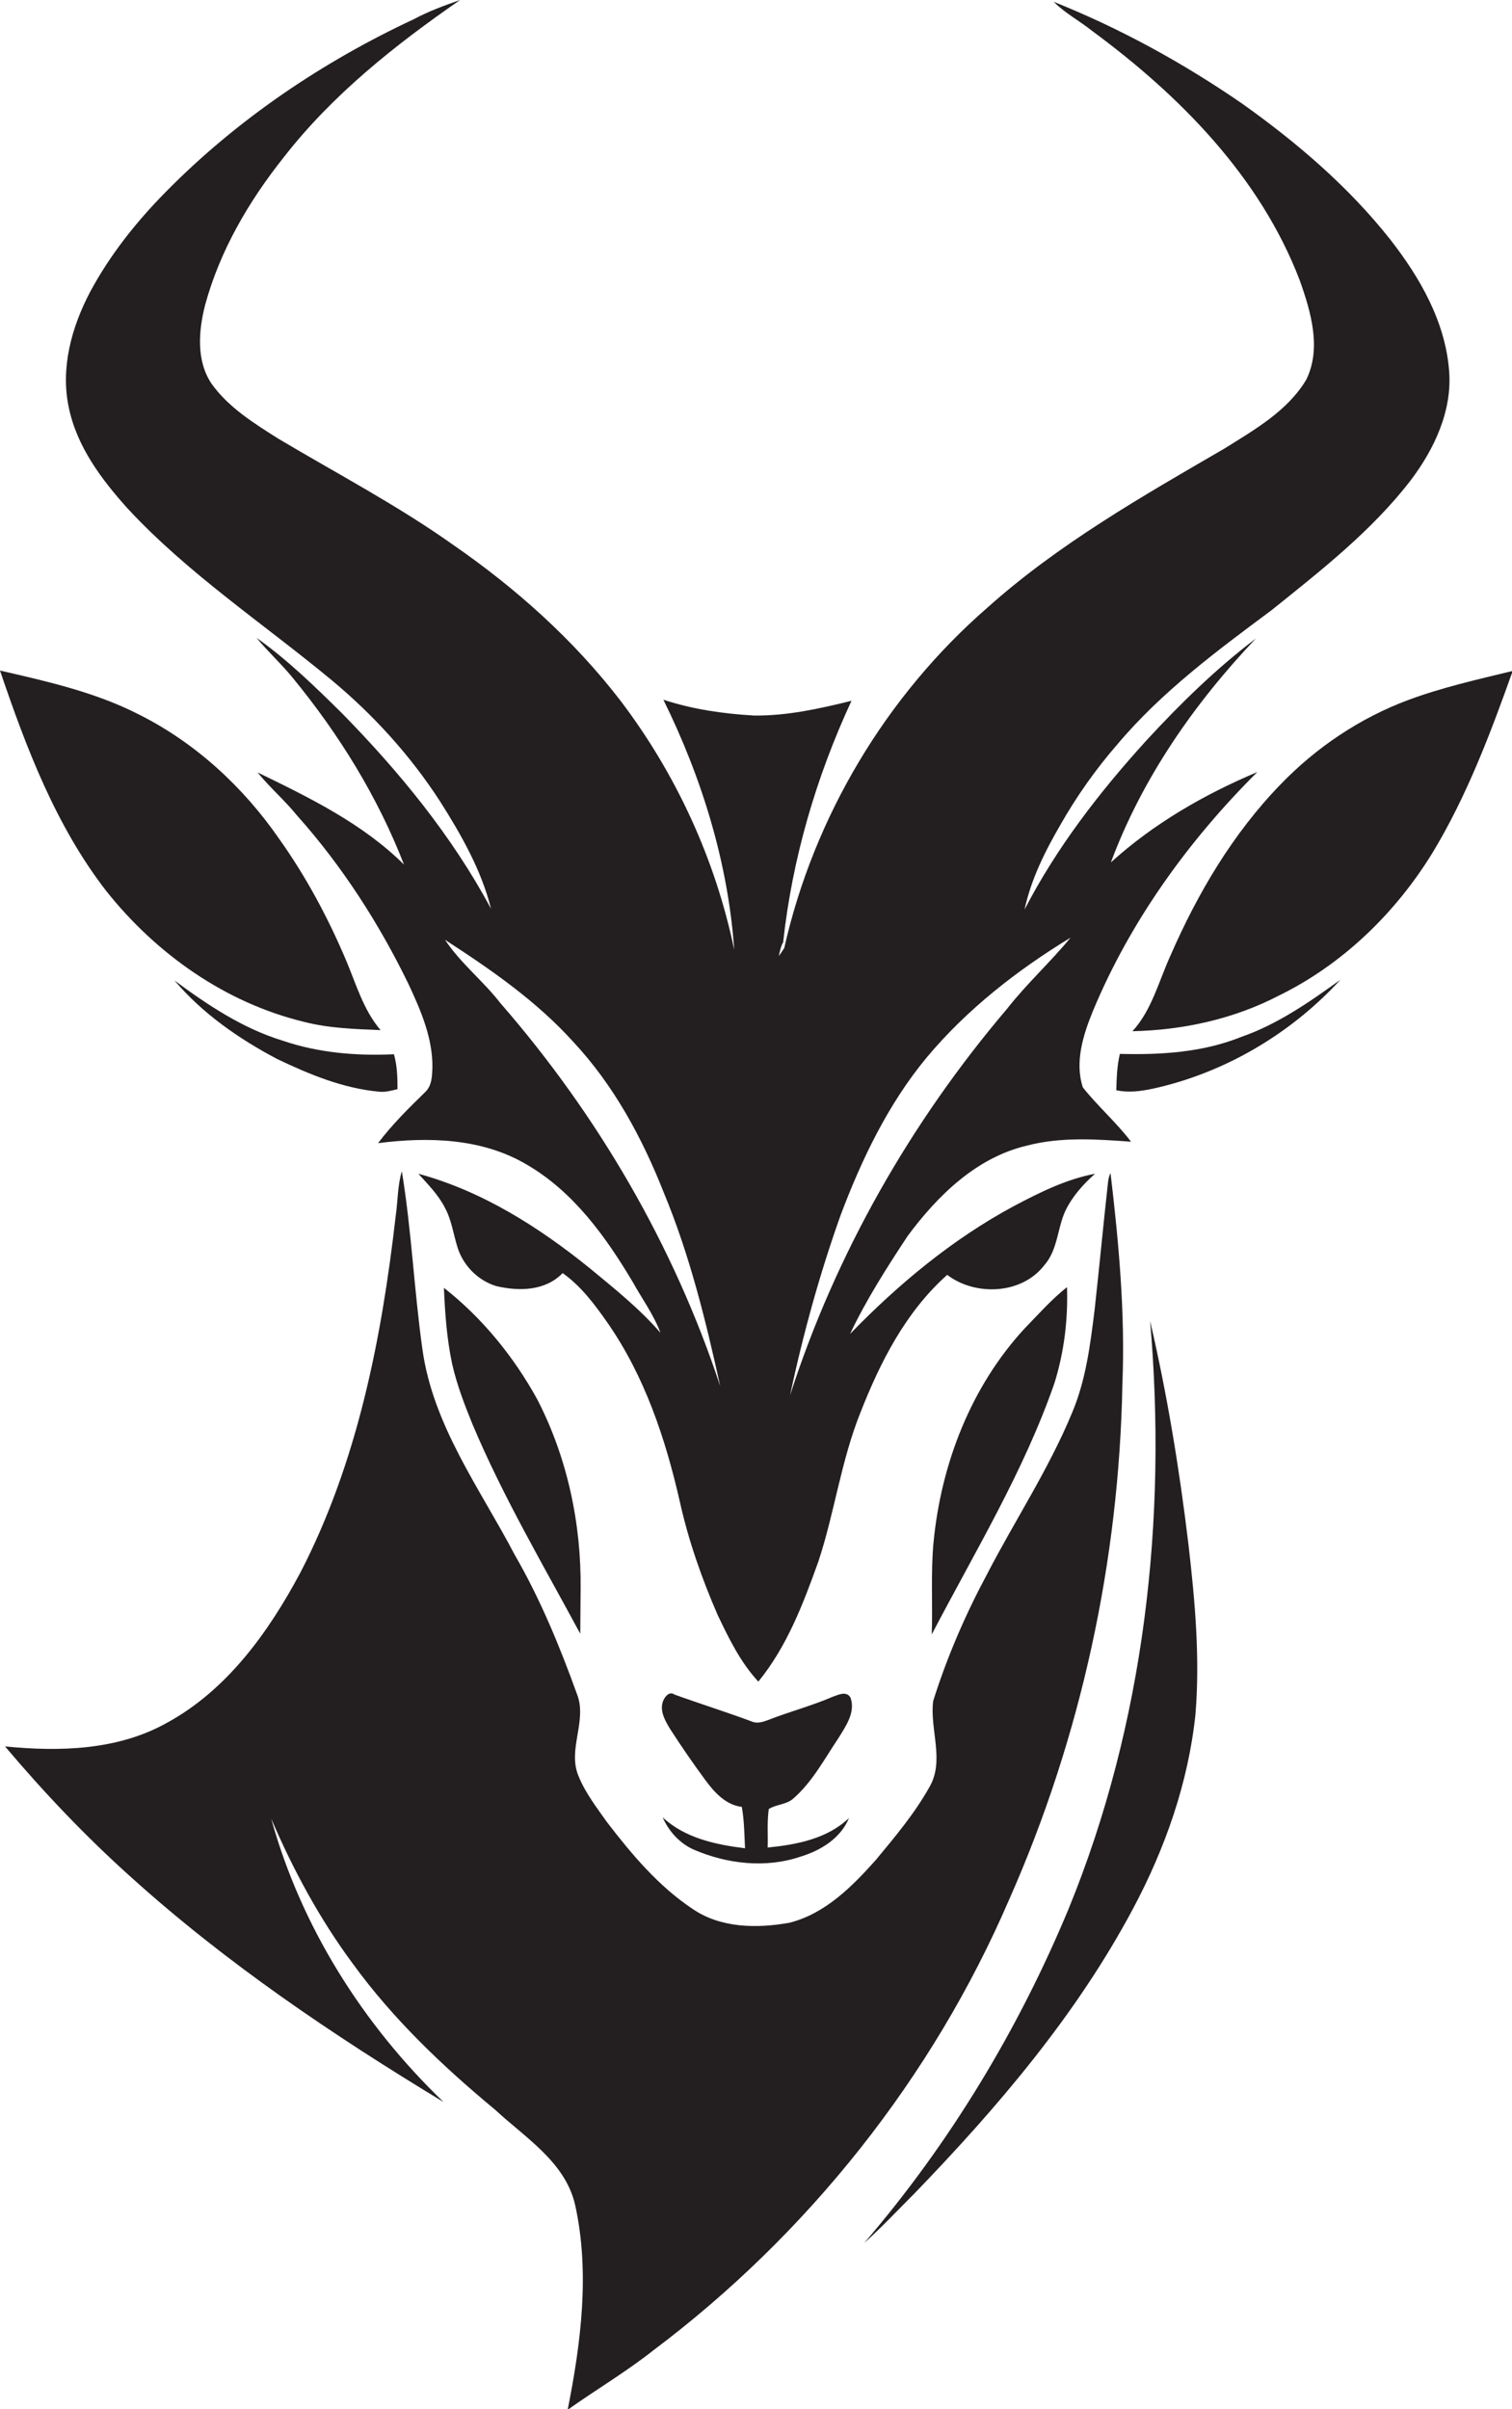
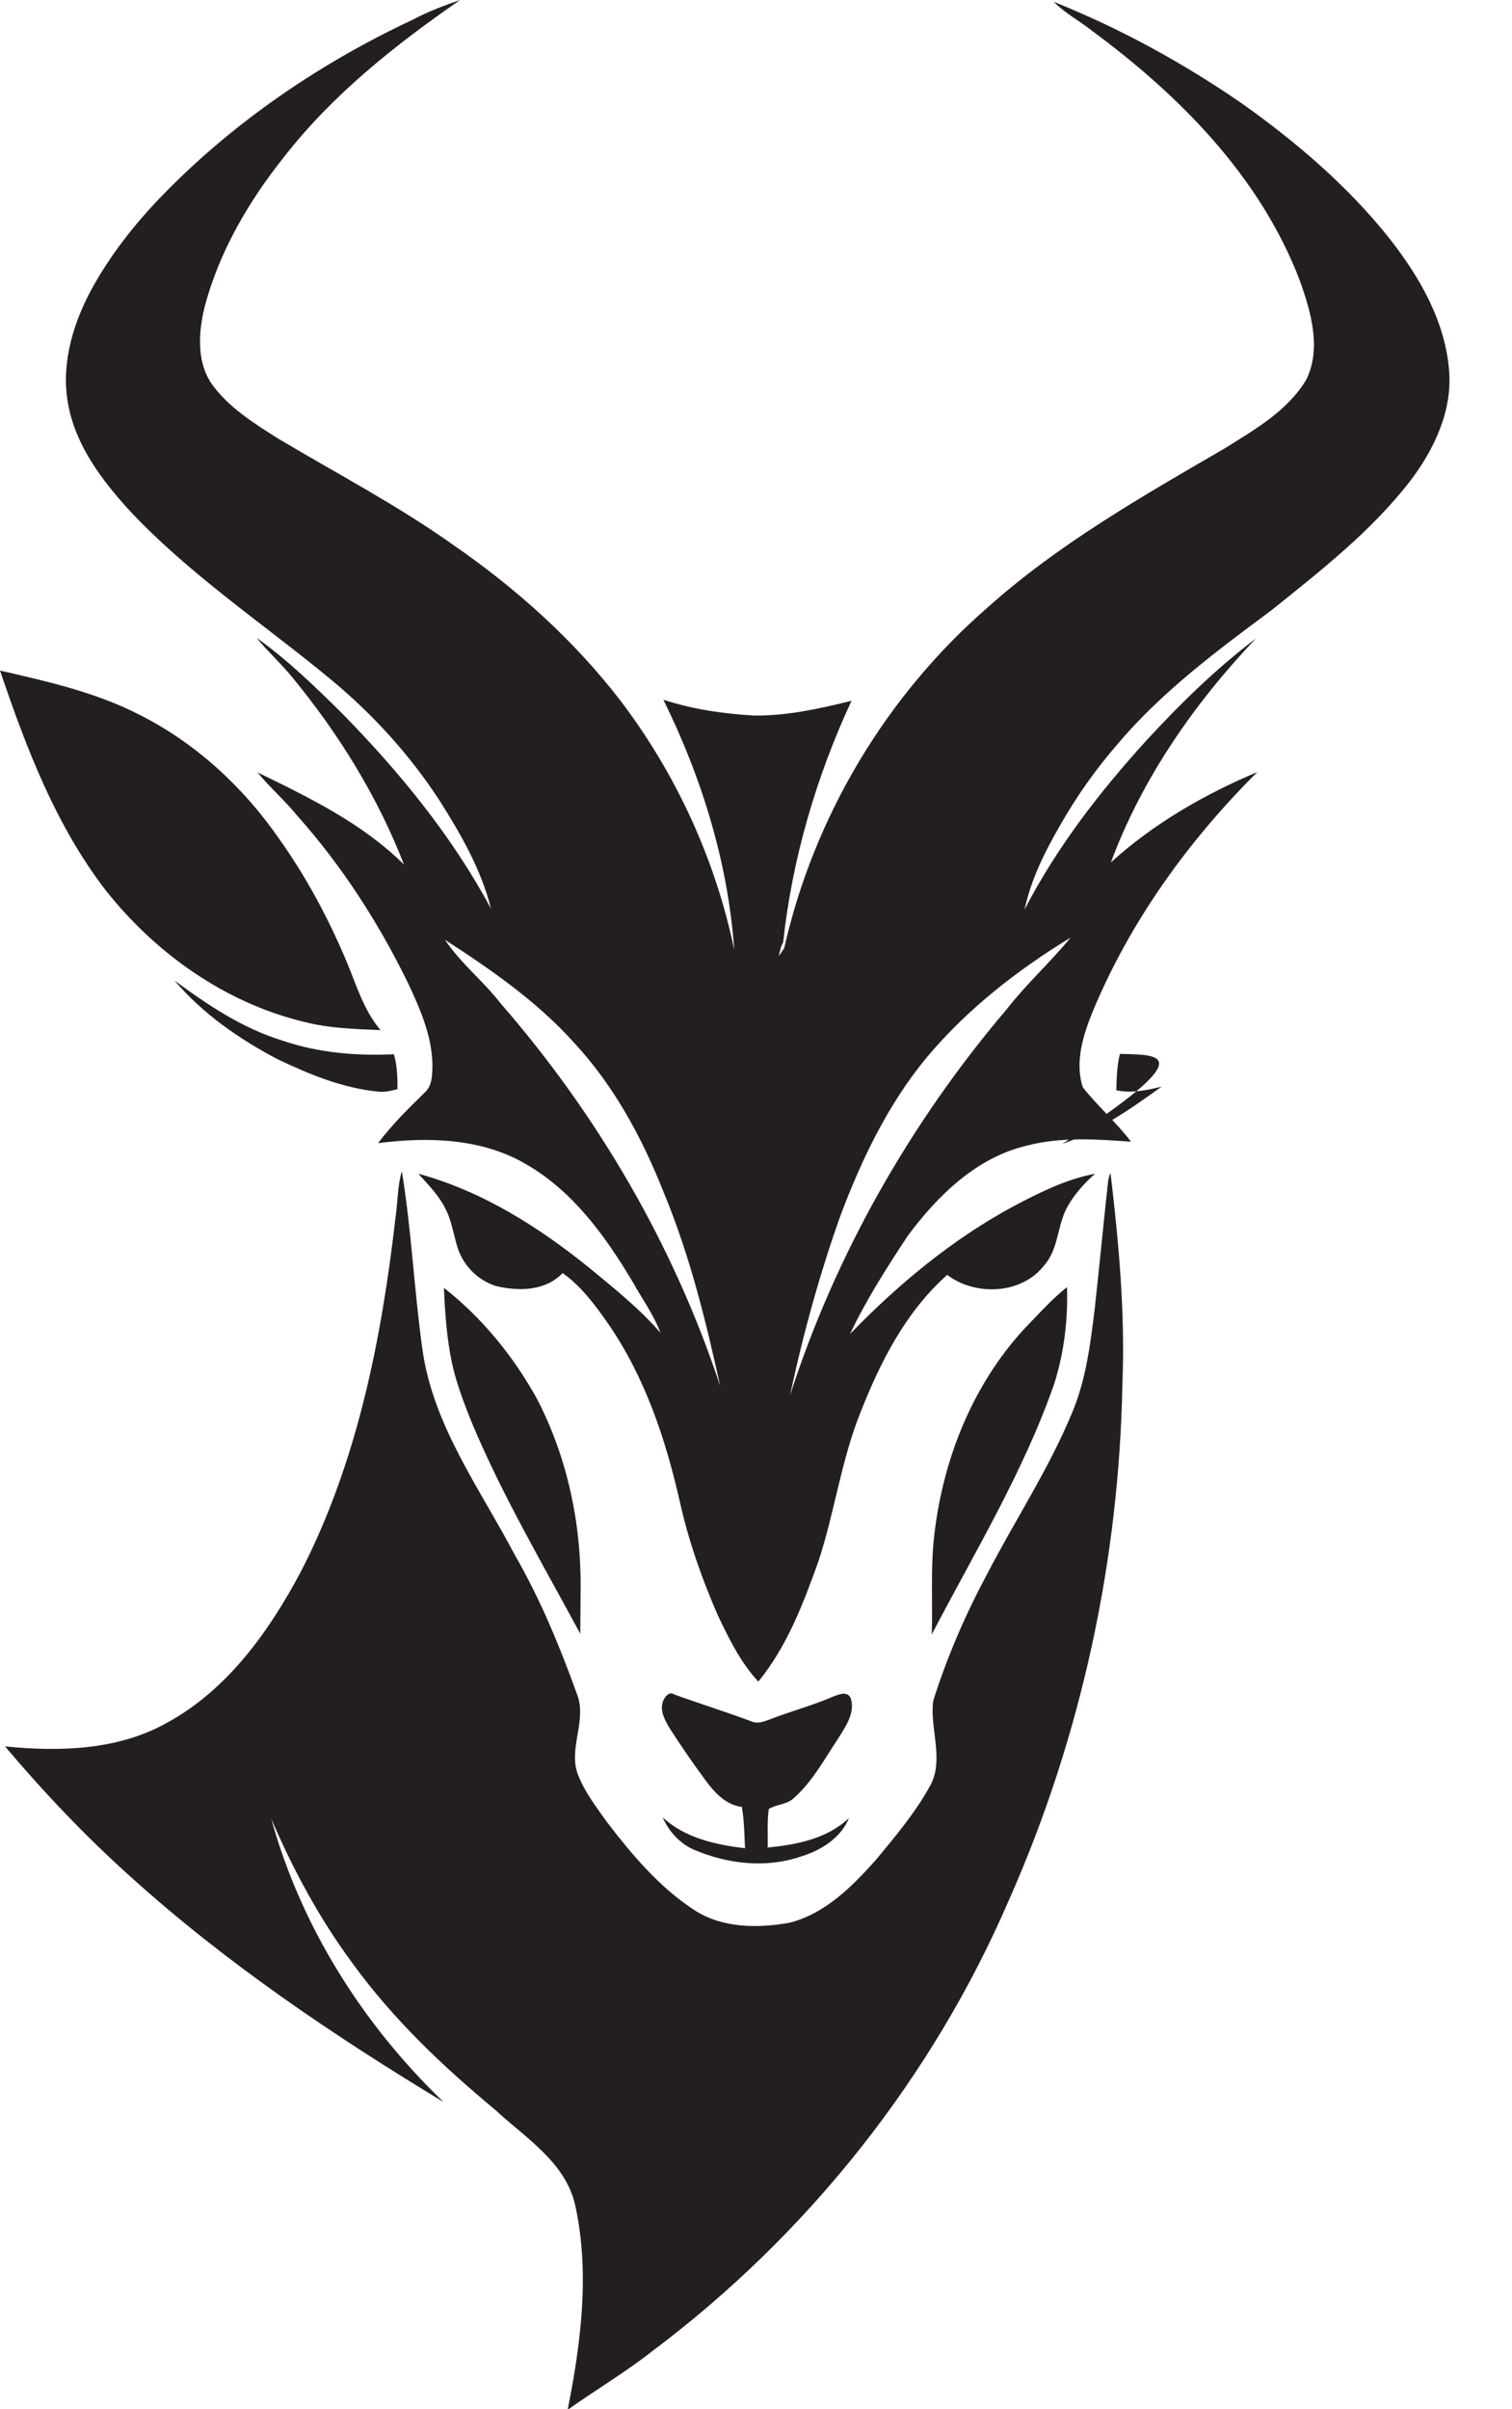
<svg xmlns="http://www.w3.org/2000/svg" version="1.1" id="Layer_1" x="0px" y="0px" viewBox="0 0 420.3 669.3" enable-background="new 0 0 420.3 669.3" xml:space="preserve">
  <g>
    <path fill="#231F20" d="M35.5,141.3c16.8,18.1,37.5,31.8,56.5,47.5c11.7,9.7,22,21,30.3,33.8c5.9,9.3,11.5,19.1,14.2,29.9   c-10.8-20.2-25.5-38.1-41.5-54.4c-7.5-7.4-15.1-14.8-23.7-20.9c3.3,4,7.1,7.4,10.3,11.4c12.7,15.5,23.4,32.8,30.7,51.6   c-11.5-11.4-26.3-18.6-40.7-25.6c3.4,4.2,7.6,7.8,11,12c12.5,14,22.8,30,31,46.9c3.4,7.3,6.7,14.9,6.6,23.1c-0.1,2.3-0.1,5-2,6.8   c-4.6,4.5-9.2,9-13.1,14.2c13.9-1.8,29-1.4,41.4,6c12.9,7.5,21.9,20,29.4,32.6c2.6,4.7,5.8,9,7.7,14.1   c-5.8-6.7-12.8-12.3-19.6-17.9c-14.2-11.5-30-21.5-47.7-26.3c2.7,3,5.6,5.9,7.4,9.5c1.8,3.3,2.3,7.1,3.4,10.7   c1.5,5.1,5.6,9.4,10.8,11c6.3,1.5,13.7,1.4,18.5-3.6c5.1,3.6,8.9,8.7,12.4,13.7c10.4,14.9,16.2,32.3,20.2,49.9   c2.4,10.8,6.1,21.3,10.5,31.4c3.1,6.5,6.3,13.1,11.3,18.5c8-9.8,12.5-21.7,16.7-33.4c4.5-13.6,6.3-28,11.7-41.4   c5.5-14,12.6-28,24.1-38.2c7.9,6,20.8,5.4,27-2.7c3.7-4.2,3.6-10.1,5.8-15c1.9-4,5-7.5,8.3-10.4c-8,1.5-15.4,5.2-22.6,9   c-17.1,9.2-32.1,21.7-45.5,35.5c4.5-9.5,10.2-18.4,16-27.2c8.3-11.2,19.1-21.8,33.1-25.1c9.5-2.5,19.4-1.8,29-1.1   c-4.1-5.4-9.3-9.9-13.4-15.1c-2.3-7,0.1-14.6,2.8-21.2c10.4-25,26.6-47.4,45.7-66.4c-14.7,6.2-28.8,14.3-40.7,25.1   c8.7-23.4,23.2-44.2,40.3-62.2c-11.1,8.4-21.1,18.2-30.5,28.4c-13,14.3-24.9,29.7-33.8,46.9c1.8-8.4,5.7-16.2,10-23.6   c4.5-7.9,9.8-15.4,15.8-22.3c12.3-14.6,27.7-26,42.9-37.3c13.7-11,27.8-22,38.6-36c6.6-8.7,11.7-19.5,10.7-30.7   c-1.1-13.5-8.1-25.7-16.3-36.2c-11.6-14.7-26-27-41.2-37.8c-16.4-11.3-33.9-20.9-52.4-28.3c3.2,3.2,7.2,5.3,10.7,8.1   c24.3,17.9,46.7,40.5,57.7,69.3c3.1,8.7,6.1,18.9,1.8,27.6c-5.2,8.7-14.4,13.9-22.7,19.1c-22.9,13.3-46.1,26.5-65.9,44.2   c-28.2,24.5-48.3,58.2-56.5,94.6c-0.5,0.8-1,1.5-1.5,2.2c0.3-1.3,0.5-2.6,1.2-3.8c2.5-23.2,9.2-46,19-67.1   c-8.9,2.2-17.9,4.2-27.1,4.1c-8.5-0.5-17-1.7-25.2-4.4c10.7,21.7,18,45.3,19.7,69.5c-5.2-25-16.1-48.8-31.6-69.2   c-13-16.9-29-31.2-46.5-43.3c-15.5-11-32.3-19.8-48.6-29.5c-6.8-4.3-13.9-8.7-18.6-15.3c-4.3-6.4-3.6-14.7-1.8-21.8   c4.1-15.1,12.1-28.8,21.8-41C92.3,26.4,109.8,12.5,127.9,0c-4.3,1.5-8.7,3.1-12.8,5.3c-25.5,11.9-49.2,27.9-69,48   c-8.2,8.3-15.6,17.6-21.1,27.9c-5.1,9.7-8.2,21-5.9,31.9C21.3,124,28.2,133.2,35.5,141.3z M233.6,337.8c5.9-15.7,13.3-31.1,24-44   c11.2-13.4,25.2-24.3,40-33.3c-5.6,6.8-12.2,12.8-17.6,19.7c-26.8,31.5-47.7,68.1-60.4,107.5C223.2,370.8,227.8,354.1,233.6,337.8z    M159.4,289.5c11.2,12,19.1,26.6,25.1,41.8c7.2,17.3,11.7,35.6,15.7,53.8c-12.9-39.1-34.1-75.4-61.1-106.4   c-4.8-6.2-11.1-11.1-15.4-17.6C136.5,269.4,149.1,278.1,159.4,289.5z" />
    <path fill="#231F20" d="M84.5,283.9c7,1.8,14.2,2,21.3,2.3c-4.8-5.6-6.8-12.8-9.6-19.4c-5-11.8-11.1-23.2-18.5-33.6   c-10-14.5-23.4-26.9-39.3-34.8c-12-6.1-25.3-9.1-38.4-12.1c7.3,21.5,15.5,43.1,29.5,61.2C43.4,265,62.6,278.6,84.5,283.9z" />
-     <path fill="#231F20" d="M391.4,194.5c-13.4,5-25.6,13.2-35.5,23.5c-13.2,13.6-23,30.2-30.5,47.4c-3.3,7.2-5.2,15.2-10.6,21.1   c14.1-0.3,28.2-3.4,40.7-9.9c17.6-8.6,32.3-22.8,42.6-39.5c9.6-15.8,16.2-33.3,22.4-50.7C410.6,188.8,400.8,191,391.4,194.5z" />
    <path fill="#231F20" d="M110.5,302.6c0-3.3-0.1-6.6-1-9.7c-10.4,0.5-21.1-0.4-31-3.8c-11.1-3.4-20.8-9.9-30-16.7   c7.8,9.2,17.9,16.2,28.5,21.8c9,4.3,18.4,8.2,28.4,9.1C107.1,303.5,108.8,303,110.5,302.6z" />
-     <path fill="#231F20" d="M311.3,292.8c-0.8,3.3-0.9,6.7-1,10.1c4.2,0.9,8.5,0,12.6-1c19-4.7,36.5-15.3,49.7-29.7   c-8.6,6.2-17.5,12.4-27.6,15.9C334.3,292.4,322.6,293.1,311.3,292.8z" />
+     <path fill="#231F20" d="M311.3,292.8c-0.8,3.3-0.9,6.7-1,10.1c4.2,0.9,8.5,0,12.6-1c-8.6,6.2-17.5,12.4-27.6,15.9C334.3,292.4,322.6,293.1,311.3,292.8z" />
    <path fill="#231F20" d="M312,384.5c0.8-19.6-1-39.2-3.3-58.6c-0.4,0.8-0.6,1.7-0.7,2.6c-1.3,11.7-2.4,23.4-3.7,35.2   c-1.2,9.7-2.4,19.5-6.2,28.6c-6.5,15.8-16,30.1-23.8,45.2c-6,11.2-11.1,23-14.9,35.1c-1,7.9,3.3,16.6-1.1,24   c-4.1,7.3-9.5,13.7-14.8,20.1c-6.6,7.4-14.1,15-24.1,17.5c-9,1.6-19,1.5-26.8-3.8c-9.5-6.3-17-15.2-23.9-24.2   c-2.9-4.1-6-8.1-7.9-12.8c-3.1-7.4,2.5-15.3-0.4-22.7c-4.8-13.3-10.2-26.4-17.3-38.7c-9.7-18.5-22.8-36-25.7-57.3   c-2.3-16.4-3-32.9-5.7-49.3c-1.2,4-1.1,8.3-1.7,12.4c-3.9,34-10.6,68.4-26.5,99.1c-8.8,16.5-20.4,32.7-37.2,41.8   c-13.6,7.6-29.8,8-44.9,6.5c10.9,12.9,22.5,25.1,35,36.3c26.6,24,56.3,44,86.9,62.5c-22.4-21.5-39.6-48.7-47.9-78.7   c6.1,14.2,13.5,27.9,22.7,40.3c11.2,15.4,25,28.5,39.6,40.6c8.4,7.8,19.5,14.5,22.2,26.5c4.1,18.7,1.6,38.2-2.1,56.8   c7.9-5.6,16.2-10.5,23.8-16.5c43-32.3,77.6-75.8,98.9-125.2C300.5,482.7,311.1,433.6,312,384.5z" />
    <path fill="#231F20" d="M293.1,384.3c2.7-8.6,3.8-17.7,3.5-26.7c-4.3,3.4-7.9,7.5-11.7,11.4c-15,16.2-23.3,37.7-25.4,59.5   c-0.8,8.5-0.2,17-0.5,25.6C271,431.1,284.6,408.8,293.1,384.3z" />
    <path fill="#231F20" d="M123.4,357.8c0.3,7.1,0.8,14.2,2.3,21.2c1.3,5.7,3.4,11.2,5.6,16.6c8.5,20.2,19.6,39,30,58.3   c0-4.1,0.1-8.3,0.1-12.4c0.2-18.2-3.7-36.6-12.1-52.8C142.8,376.9,134,366.1,123.4,357.8z" />
-     <path fill="#231F20" d="M319.7,367c4.8,55.1-1.6,111.8-22.6,163.2c-14,33.7-33.1,65.3-56.9,93c4.9-4.4,9.4-9.2,14-13.8   c23.2-24,45.1-49.7,60.8-79.2c8.9-16.7,15.3-34.9,17.3-53.8c1.3-15.7-0.1-31.4-1.9-47C327.9,408.5,324.5,387.6,319.7,367z" />
    <path fill="#231F20" d="M220.5,499.7c5.3-4.6,8.6-10.9,12.5-16.7c2.1-3.4,4.9-7.3,3.4-11.4c-1.2-1.9-3.4-0.7-4.9-0.2   c-5.8,2.5-11.9,4.1-17.8,6.4c-1.4,0.5-2.9,1.1-4.4,0.6c-7.2-2.7-14.6-5-21.8-7.6c-1.4-1-2.6,0.5-3.1,1.6c-1.2,2.8,0.5,5.7,1.9,8   c3.1,4.8,6.4,9.6,9.8,14.2c2.5,3.4,5.7,6.9,10.1,7.4c0.7,3.8,0.7,7.7,0.9,11.5c-8.1-1-16.7-2.8-22.9-8.6c1.7,3.9,4.8,7.3,8.7,9   c9.3,4,20.1,5.2,29.7,1.9c5.6-1.7,11.1-5.1,13.4-10.7c-6.1,5.8-14.6,7.4-22.6,8.2c0.1-3.6-0.2-7.1,0.3-10.7   C215.7,501.3,218.6,501.4,220.5,499.7z" />
  </g>
</svg>